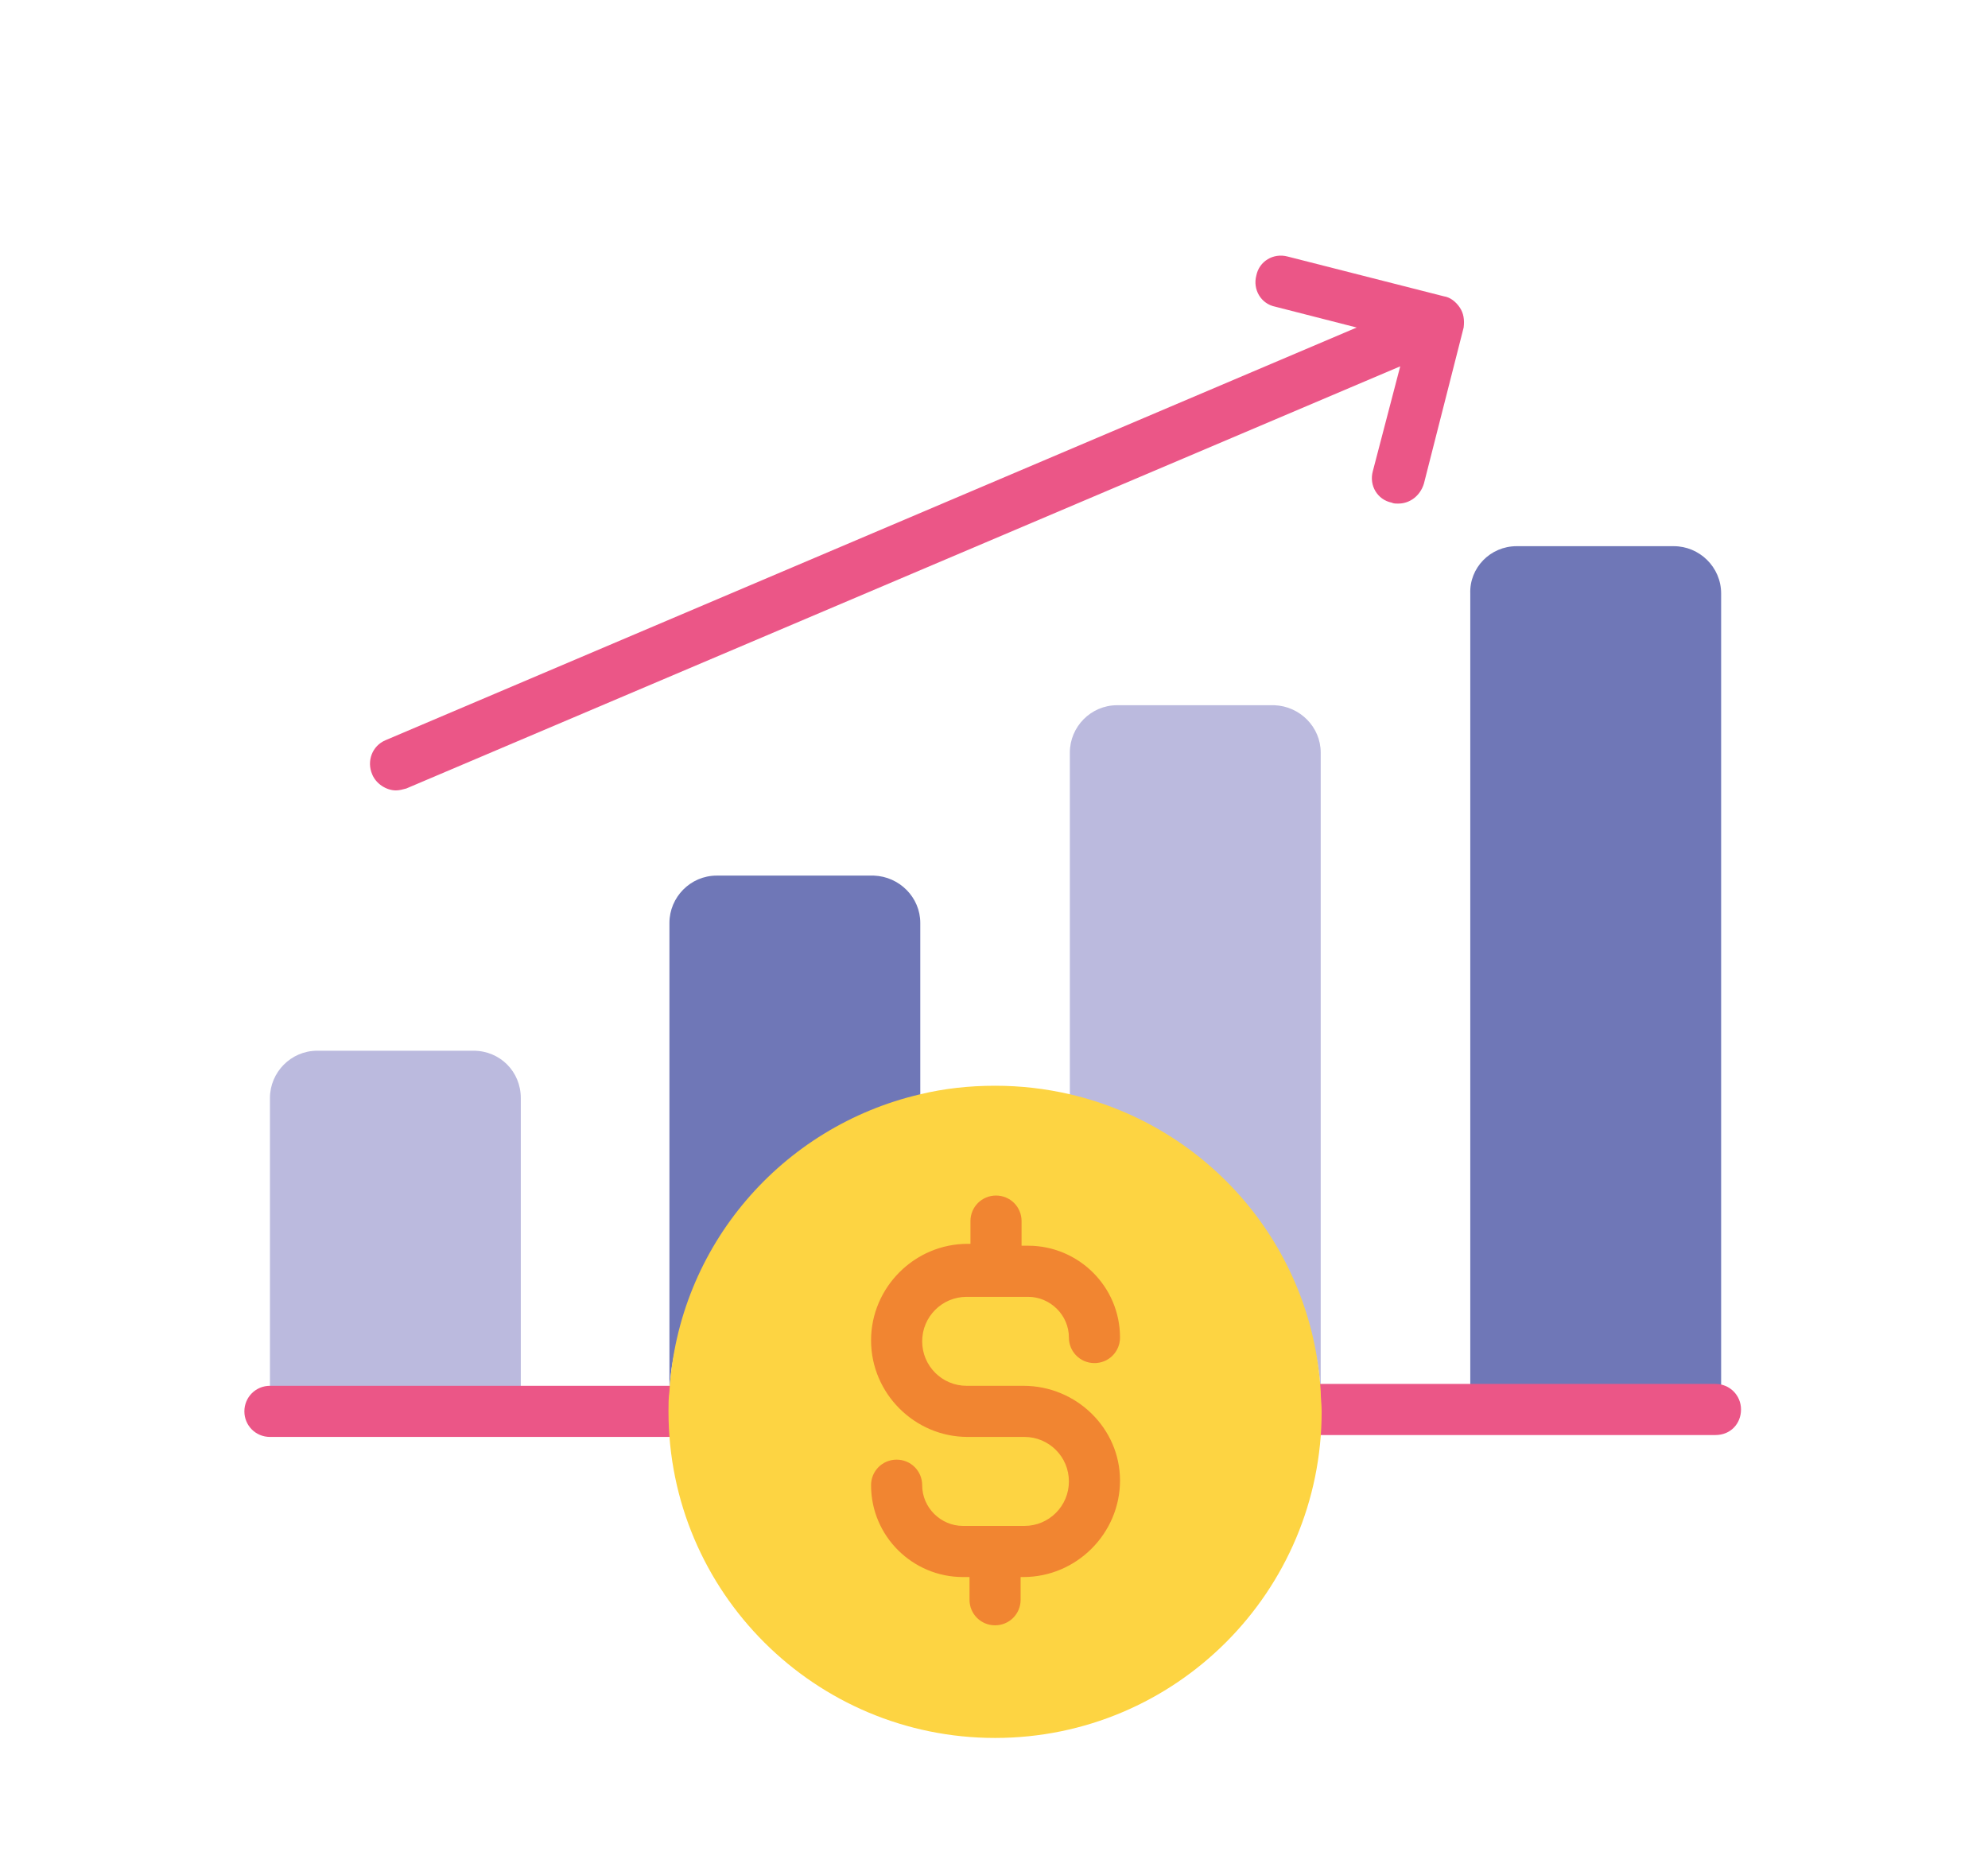
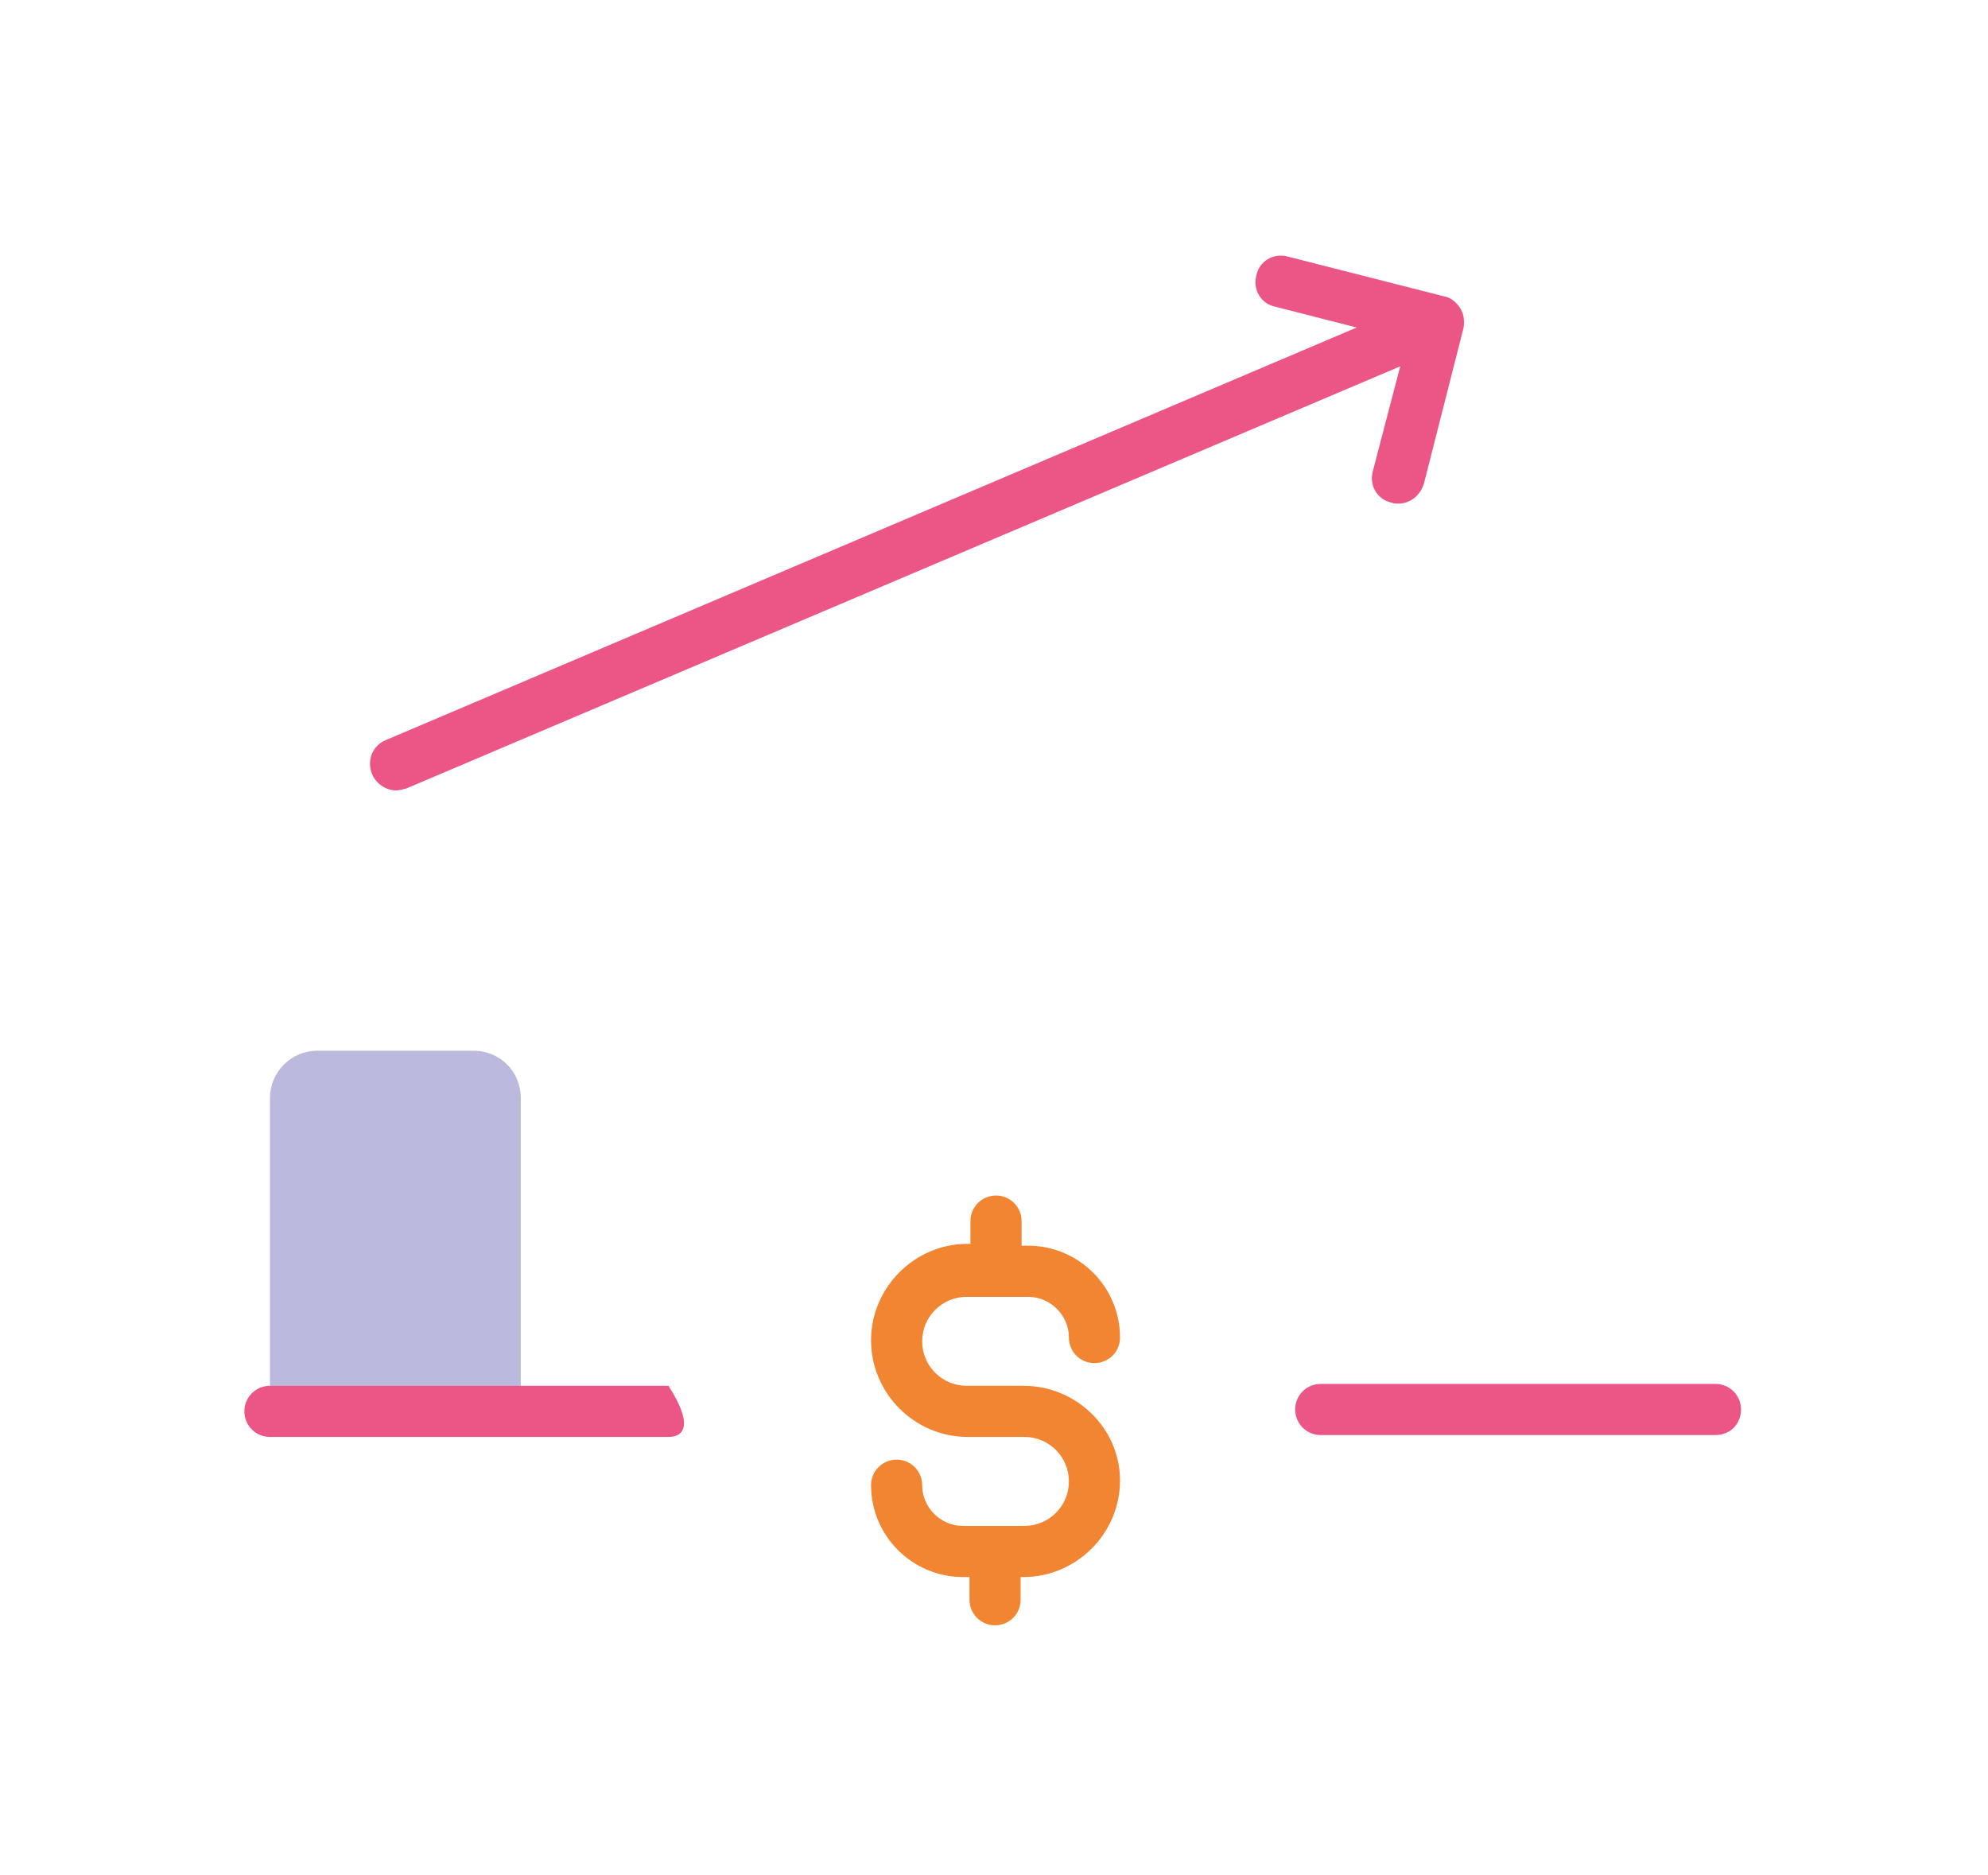
<svg xmlns="http://www.w3.org/2000/svg" viewBox="0 0 210.00 198.10">
  <path fill="rgb(187, 186, 222)" stroke="none" fill-opacity="1" stroke-width="1" stroke-opacity="1" class="st0" id="tSvg88ea0d3220" title="Path 1" d="M33.515 110.996C39.015 110.996 44.514 110.996 50.014 110.996C52.814 110.996 55.014 113.196 55.014 115.996C55.014 126.929 55.014 137.862 55.014 148.795C46.181 148.795 37.348 148.795 28.515 148.795C28.515 137.862 28.515 126.929 28.515 115.996C28.515 113.296 30.715 110.996 33.515 110.996Z" />
-   <path fill="rgb(111, 119, 183)" stroke="none" fill-opacity="1" stroke-width="1" stroke-opacity="1" class="st1" id="tSvg8c08ab8aae" title="Path 2" d="M97.213 97.497C97.213 108.063 97.213 118.63 97.213 129.196C82.613 132.596 71.614 131.596 70.714 146.895C70.714 130.429 70.714 113.963 70.714 97.497C70.714 94.797 72.914 92.497 75.713 92.497C81.247 92.497 86.78 92.497 92.313 92.497C95.013 92.597 97.213 94.797 97.213 97.497Z" />
-   <path fill="rgb(187, 186, 222)" stroke="none" fill-opacity="1" stroke-width="1" stroke-opacity="1" class="st0" id="tSvg175c1b80b75" title="Path 3" d="M139.512 79.498C139.512 101.997 139.512 124.496 139.512 146.995C138.612 131.596 127.612 132.596 113.012 129.296C113.012 112.696 113.012 96.097 113.012 79.498C113.012 76.798 115.212 74.498 118.012 74.498C123.545 74.498 129.078 74.498 134.612 74.498C137.311 74.598 139.512 76.798 139.512 79.498Z" />
-   <path fill="rgb(111, 119, 183)" stroke="none" fill-opacity="1" stroke-width="1" stroke-opacity="1" class="st1" id="tSvg8d417f1b01" title="Path 4" d="M160.211 57.698C165.744 57.698 171.277 57.698 176.81 57.698C179.51 57.698 181.81 59.898 181.81 62.698C181.81 91.397 181.81 120.096 181.81 148.795C172.977 148.795 164.144 148.795 155.311 148.795C155.311 120.096 155.311 91.397 155.311 62.698C155.211 59.998 157.411 57.698 160.211 57.698Z" />
  <path fill="rgb(235, 86, 135)" stroke="none" fill-opacity="1" stroke-width="1" stroke-opacity="1" class="st2" id="tSvg1836d186661" title="Path 5" d="M154.211 32.499C153.811 31.899 153.211 31.399 152.511 31.299C147.011 29.899 141.511 28.499 136.012 27.099C134.512 26.699 133.012 27.599 132.712 29.099C132.312 30.599 133.212 32.099 134.712 32.399C137.578 33.132 140.445 33.866 143.311 34.599C109.112 49.132 74.913 63.665 40.715 78.198C39.315 78.797 38.715 80.397 39.315 81.797C39.715 82.797 40.815 83.497 41.815 83.497C42.215 83.497 42.514 83.397 42.914 83.297C77.913 68.431 112.912 53.565 147.911 38.699C146.945 42.399 145.978 46.099 145.011 49.798C144.611 51.298 145.511 52.798 147.011 53.098C147.211 53.198 147.411 53.198 147.711 53.198C148.911 53.198 150.011 52.398 150.411 51.098C151.811 45.599 153.211 40.099 154.611 34.599C154.711 33.799 154.611 33.099 154.211 32.499Z" />
  <path fill="rgb(235, 86, 135)" stroke="none" fill-opacity="1" stroke-width="1" stroke-opacity="1" class="st2" id="tSvge168513e5e" title="Path 6" d="M181.21 151.595C167.311 151.595 153.411 151.595 139.512 151.595C138.012 151.595 136.812 150.395 136.812 148.895C136.812 147.395 138.012 146.195 139.512 146.195C153.411 146.195 167.311 146.195 181.21 146.195C182.71 146.195 183.91 147.395 183.91 148.895C183.91 150.395 182.81 151.595 181.21 151.595Z" />
-   <path fill="rgb(235, 86, 135)" stroke="none" fill-opacity="1" stroke-width="1" stroke-opacity="1" class="st2" id="tSvg9dc76d03ae" title="Path 7" d="M70.614 151.795C56.581 151.795 42.548 151.795 28.515 151.795C27.015 151.795 25.815 150.595 25.815 149.095C25.815 147.595 27.015 146.395 28.515 146.395C42.548 146.395 56.581 146.395 70.614 146.395C72.114 146.395 73.314 147.595 73.314 149.095C73.314 150.595 72.214 151.795 70.614 151.795Z" />
-   <path fill="rgb(253, 212, 66)" stroke="none" fill-opacity="1" stroke-width="1" stroke-opacity="1" class="st3" id="tSvgc0bf482eb7" title="Path 8" d="M139.612 149.095C139.612 168.095 124.212 183.594 105.113 183.594C86.113 183.594 70.614 168.195 70.614 149.095C70.614 148.395 70.614 147.695 70.714 146.995C71.614 131.596 82.613 118.996 97.213 115.596C99.713 114.996 102.313 114.696 105.113 114.696C107.812 114.696 110.412 114.996 113.012 115.596C127.612 118.996 138.612 131.596 139.512 146.995C139.512 147.695 139.612 148.395 139.612 149.095Z" />
+   <path fill="rgb(235, 86, 135)" stroke="none" fill-opacity="1" stroke-width="1" stroke-opacity="1" class="st2" id="tSvg9dc76d03ae" title="Path 7" d="M70.614 151.795C56.581 151.795 42.548 151.795 28.515 151.795C27.015 151.795 25.815 150.595 25.815 149.095C25.815 147.595 27.015 146.395 28.515 146.395C42.548 146.395 56.581 146.395 70.614 146.395C73.314 150.595 72.214 151.795 70.614 151.795Z" />
  <path fill="rgb(241, 133, 49)" stroke="none" fill-opacity="1" stroke-width="1" stroke-opacity="1" class="st4" id="tSvg13ff632f2b2" title="Path 9" d="M108.112 146.395C106.112 146.395 104.113 146.395 102.113 146.395C99.513 146.395 97.413 144.295 97.413 141.696C97.413 139.096 99.513 136.996 102.113 136.996C104.279 136.996 106.446 136.996 108.612 136.996C110.912 136.996 112.912 138.896 112.912 141.296C112.912 142.796 114.112 143.995 115.612 143.995C117.112 143.995 118.312 142.796 118.312 141.296C118.312 135.896 113.912 131.596 108.612 131.596C108.379 131.596 108.146 131.596 107.912 131.596C107.912 130.729 107.912 129.863 107.912 128.996C107.912 127.496 106.713 126.296 105.213 126.296C103.713 126.296 102.513 127.496 102.513 128.996C102.513 129.796 102.513 130.596 102.513 131.396C102.413 131.396 102.313 131.396 102.213 131.396C96.613 131.396 92.013 135.996 92.013 141.595C92.013 147.195 96.613 151.795 102.213 151.795C104.213 151.795 106.213 151.795 108.213 151.795C110.812 151.795 112.912 153.895 112.912 156.495C112.912 159.095 110.812 161.195 108.213 161.195C106.046 161.195 103.879 161.195 101.713 161.195C99.413 161.195 97.413 159.295 97.413 156.895C97.413 155.395 96.213 154.195 94.713 154.195C93.213 154.195 92.013 155.395 92.013 156.895C92.013 162.295 96.413 166.595 101.713 166.595C101.946 166.595 102.179 166.595 102.413 166.595C102.413 167.395 102.413 168.195 102.413 168.995C102.413 170.495 103.613 171.695 105.113 171.695C106.612 171.695 107.812 170.495 107.812 168.995C107.812 168.195 107.812 167.395 107.812 166.595C107.912 166.595 108.013 166.595 108.112 166.595C113.712 166.595 118.312 161.995 118.312 156.395C118.312 150.895 113.712 146.395 108.112 146.395Z" />
</svg>